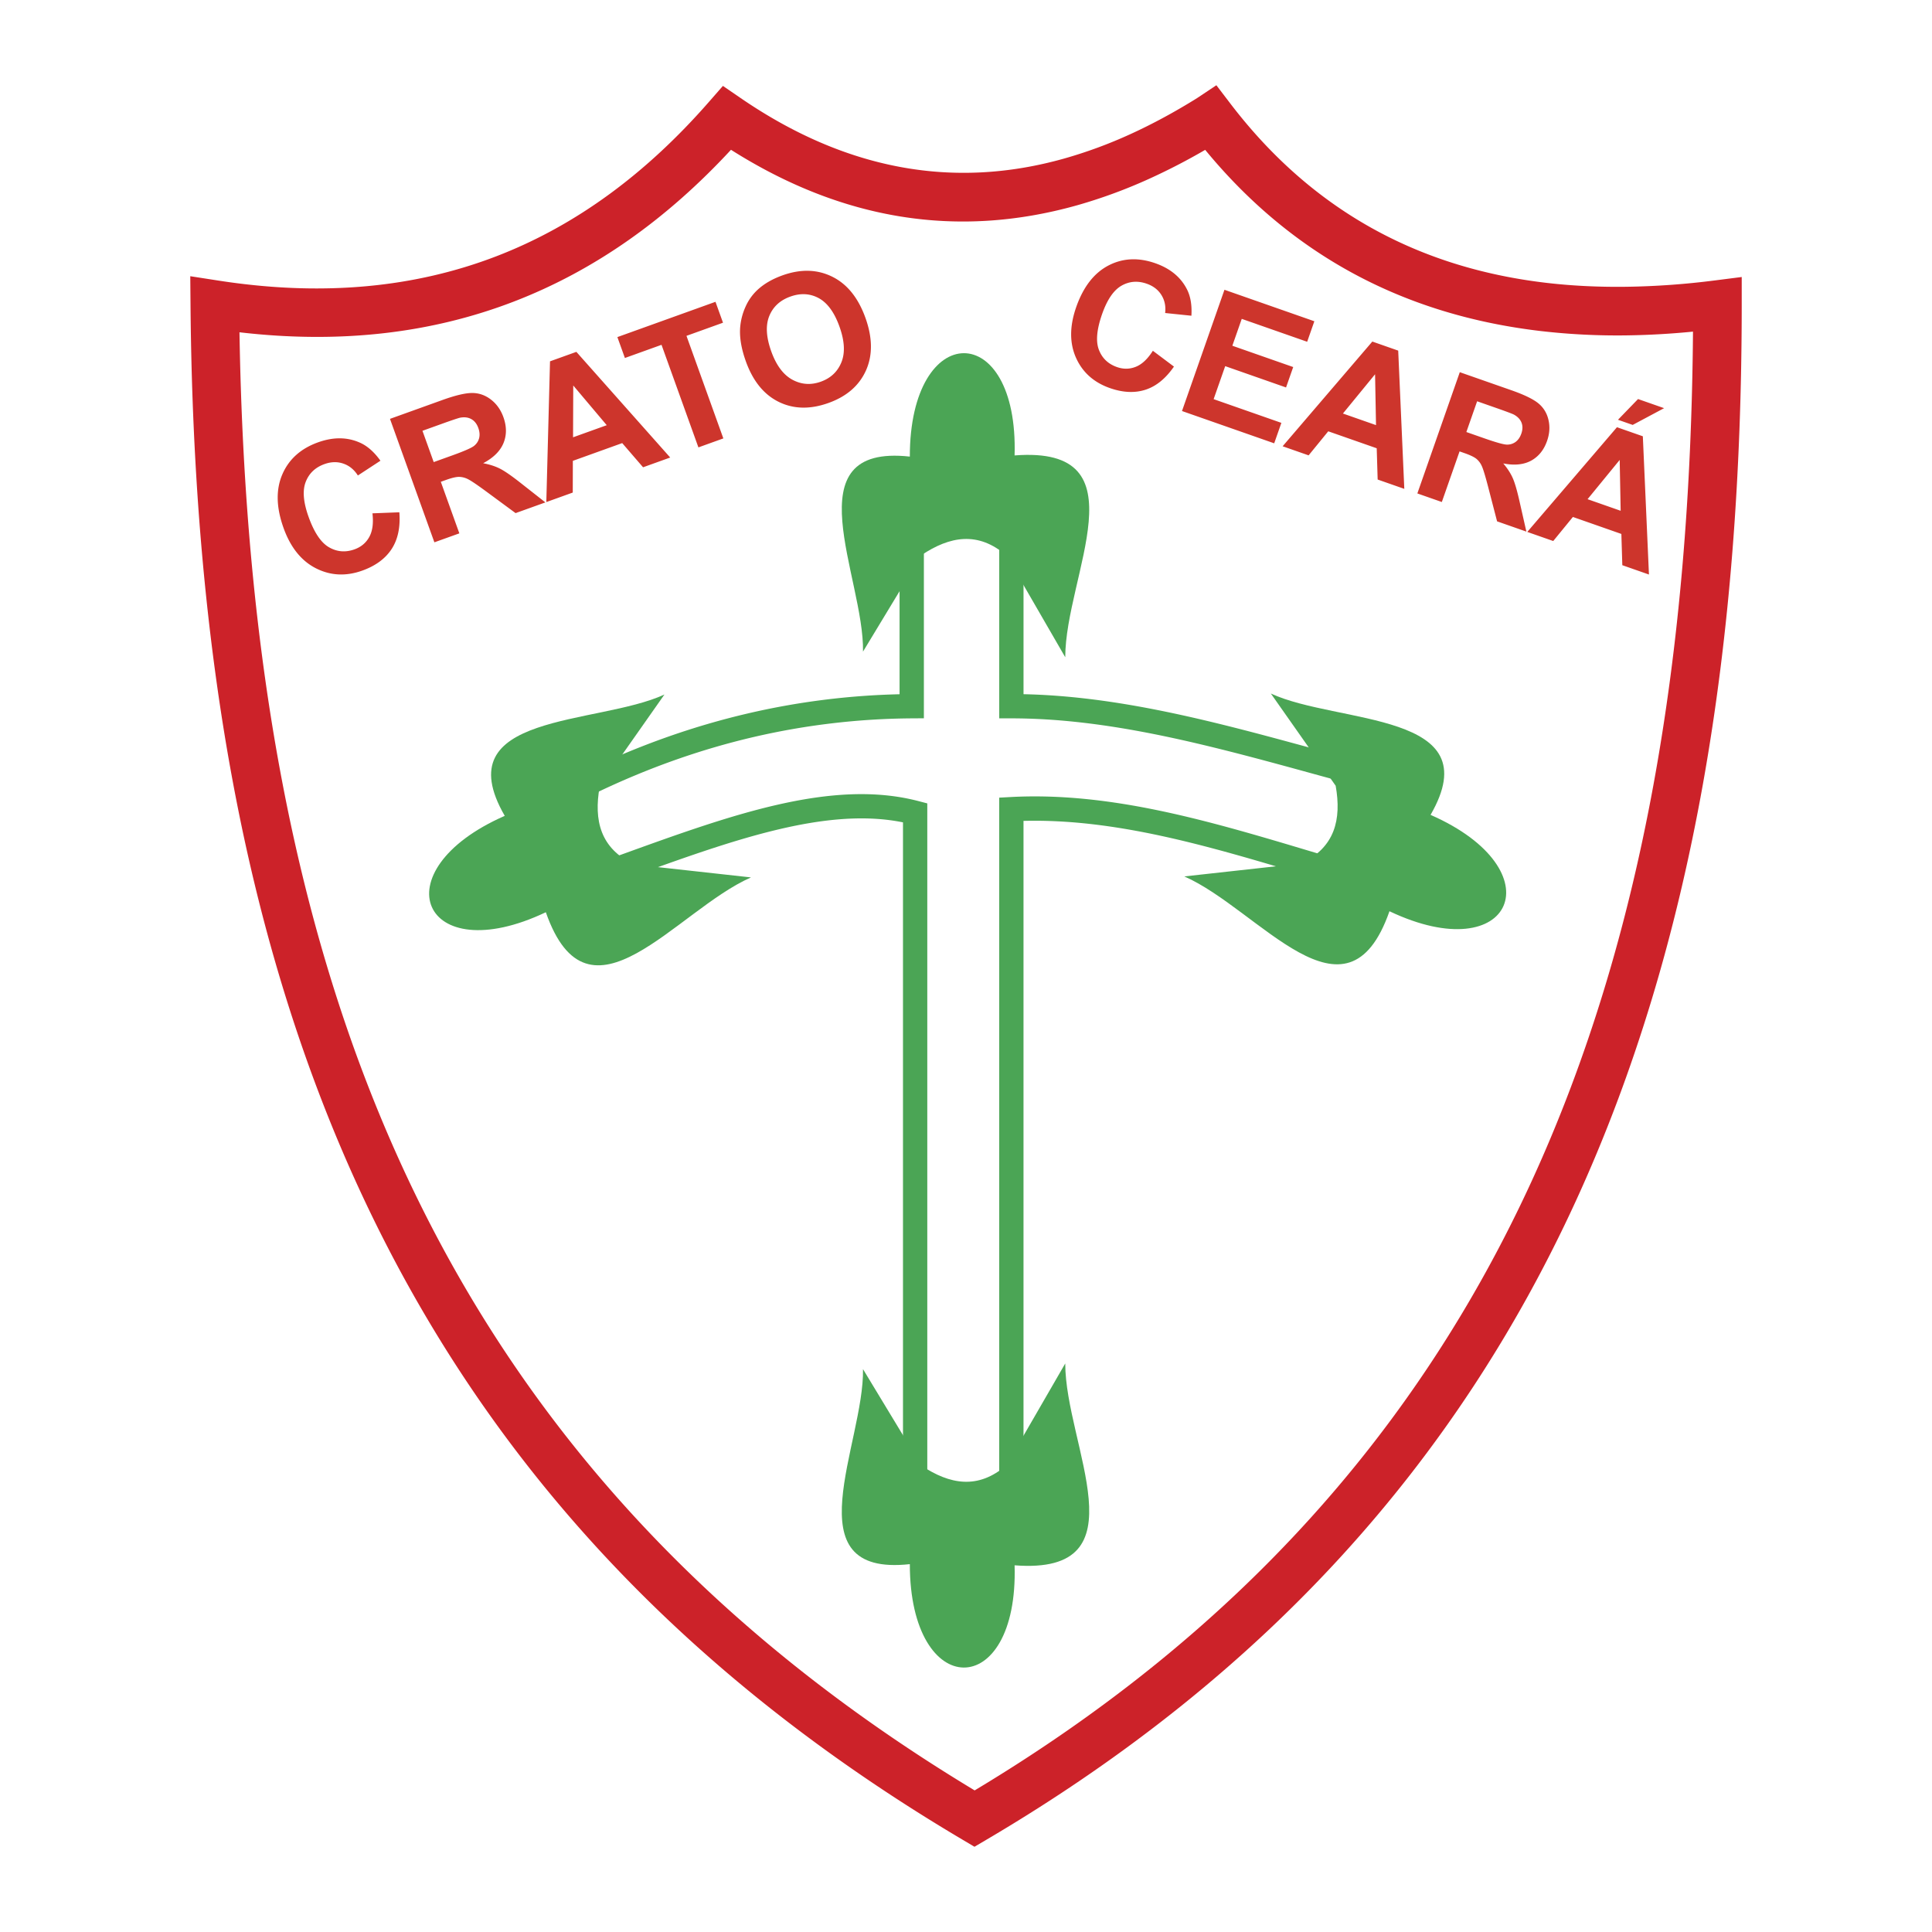
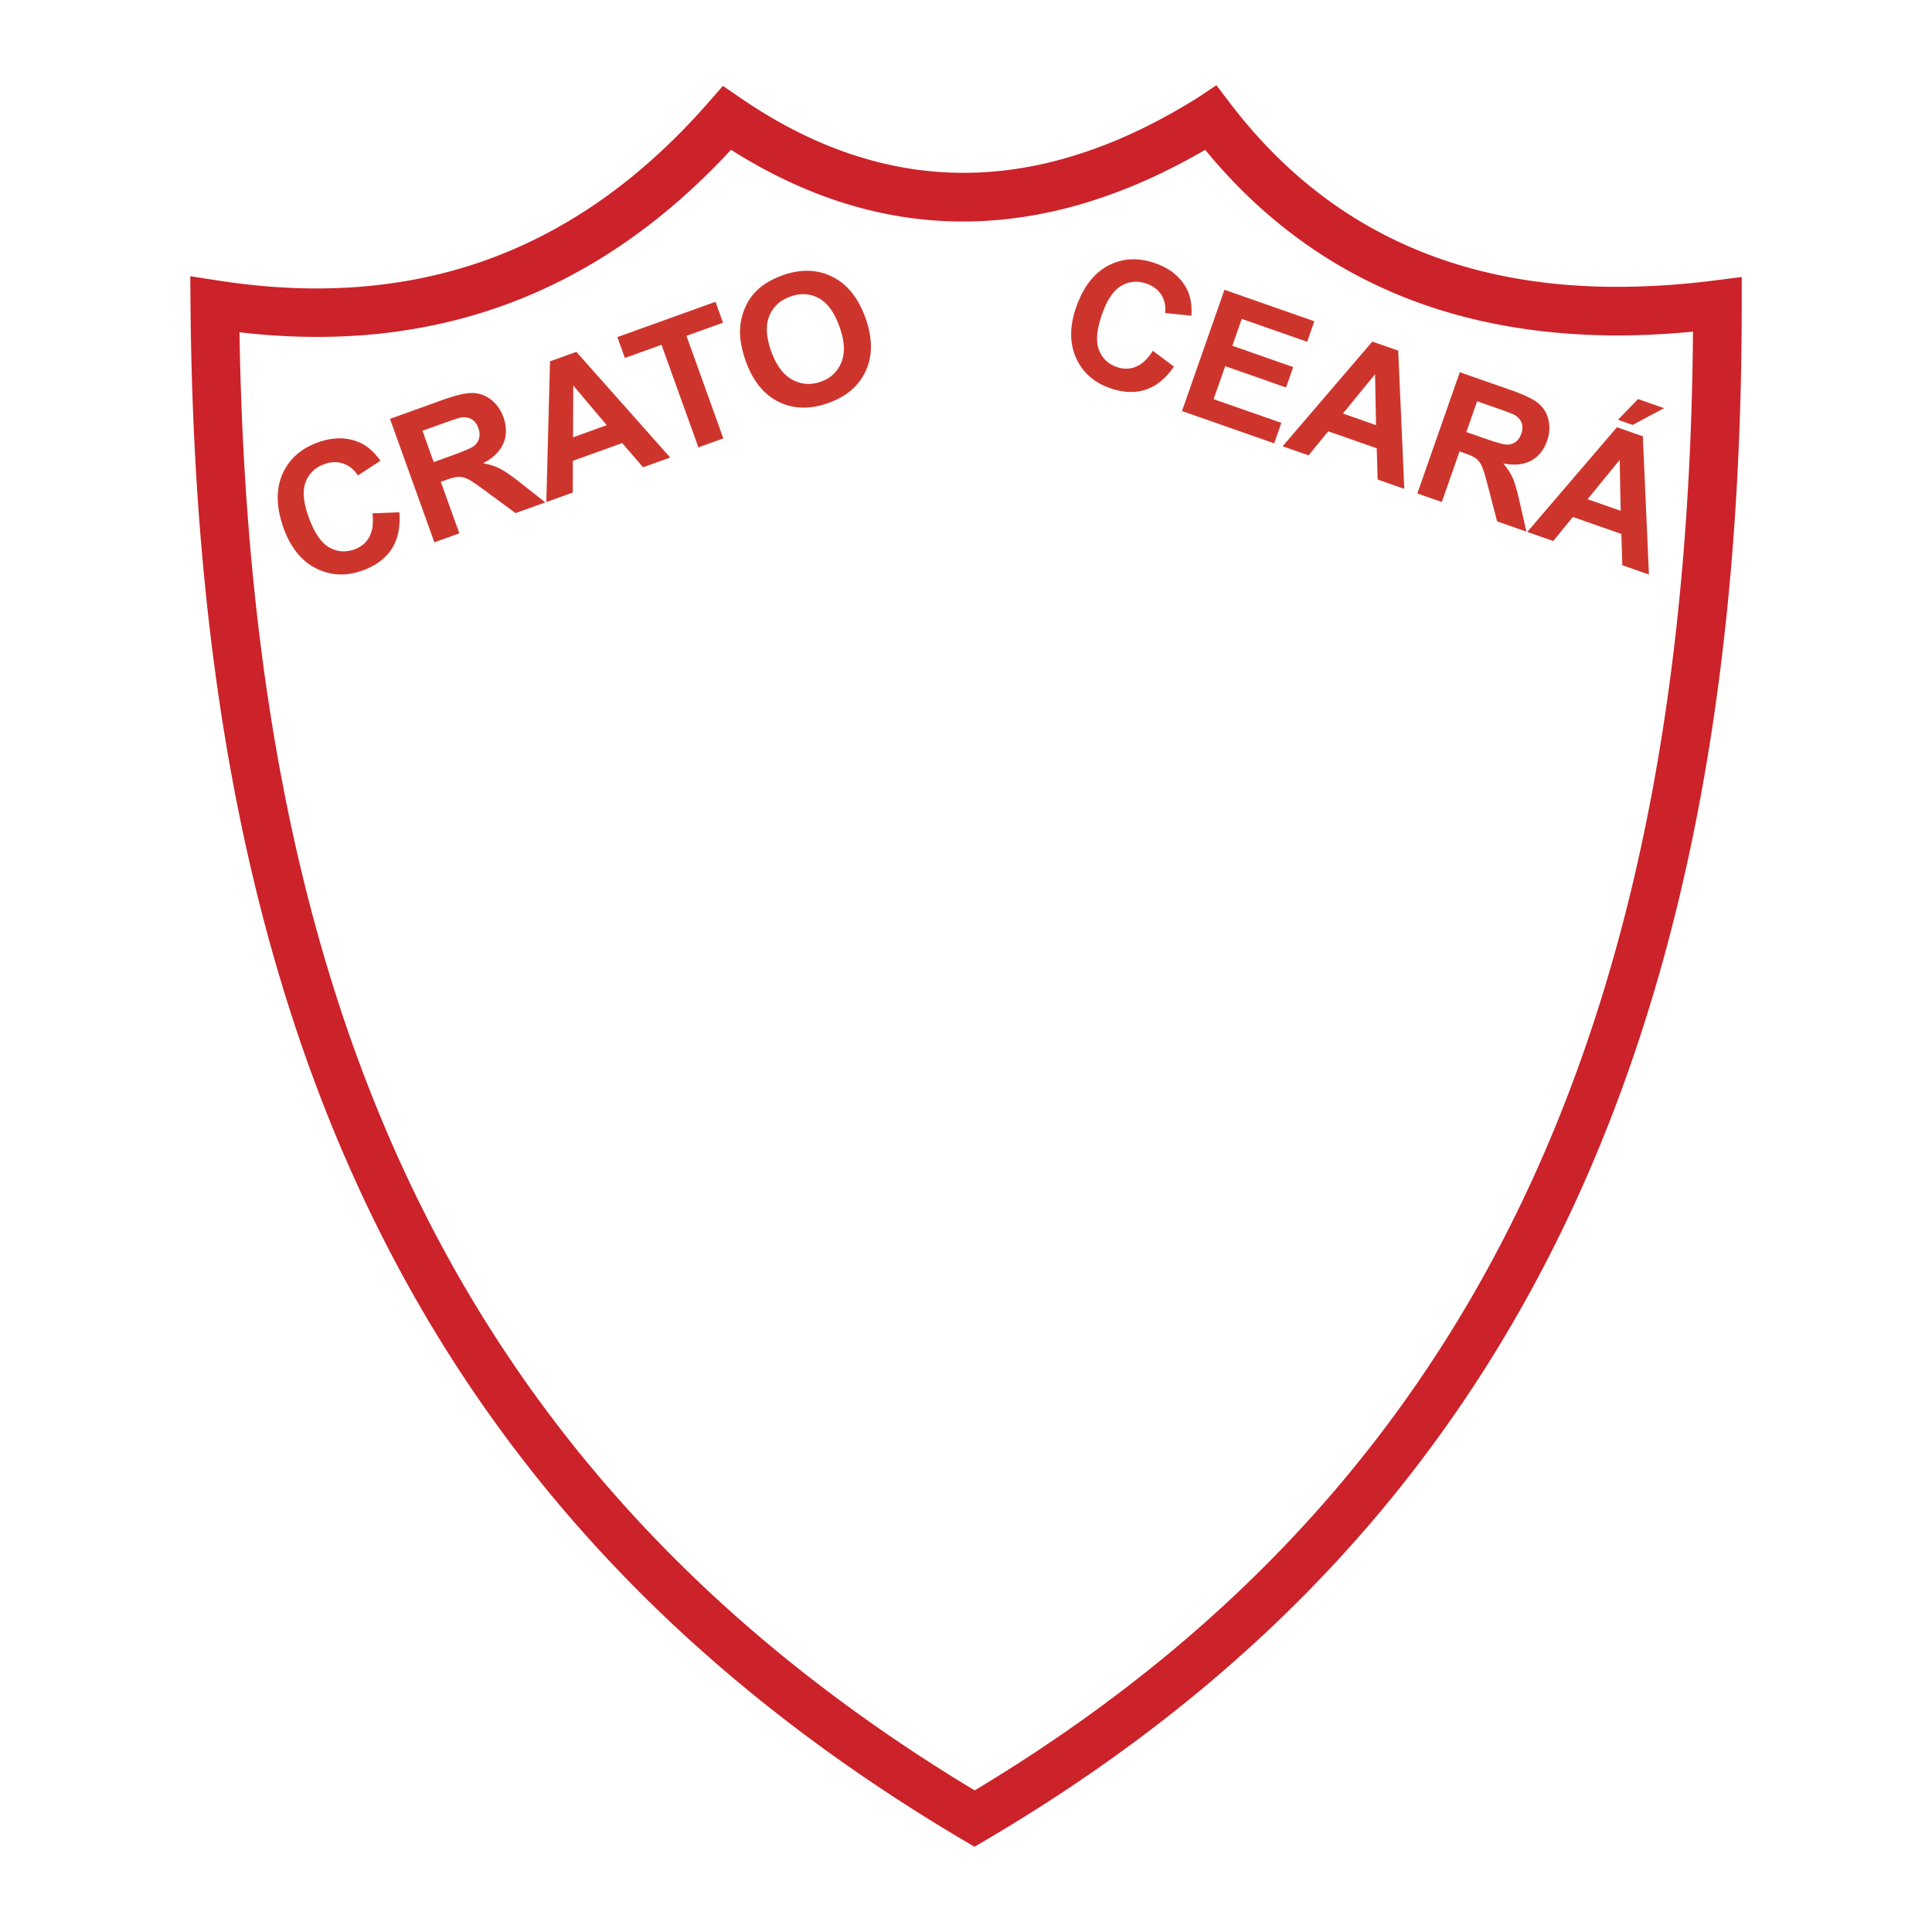
<svg xmlns="http://www.w3.org/2000/svg" width="2500" height="2500" viewBox="0 0 192.756 192.756">
  <path fill-rule="evenodd" clip-rule="evenodd" fill="#fff" d="M0 0h192.756v192.756H0V0z" />
  <path d="M72.931 14.944c-6.33 6.841-13.51 12.013-21.72 15.164-8.083 3.102-17.133 4.229-27.318 3.044.522 32.057 5.417 60.247 16.784 84.42 11.479 24.412 29.607 44.807 56.564 61.057 26.482-15.891 44.318-36.275 55.564-60.766 11.15-24.282 15.857-52.673 16.105-84.777a78.367 78.367 0 0 1-6.506.373 66.609 66.609 0 0 1-8.654-.427c-13.738-1.603-24.908-7.63-33.508-18.081a62.422 62.422 0 0 1-5.455 2.827 51.088 51.088 0 0 1-7.293 2.695c-11.919 3.36-23.44 1.516-34.563-5.529zM49.487 25.581c8.062-3.094 15.07-8.36 21.222-15.391l1.416-1.619 1.766 1.211c10.429 7.15 21.194 9.161 32.295 6.032a45.96 45.96 0 0 0 6.594-2.431c2.191-.998 4.422-2.205 6.691-3.618v-.001c-.008.004-.008.004-.002-.001l1.889-1.259 1.379 1.808c7.938 10.411 18.459 16.38 31.562 17.909 2.562.299 5.246.429 8.049.389a77.439 77.439 0 0 0 8.691-.625h.004l2.729-.348v2.744c0 33.861-4.785 63.824-16.572 89.49-11.83 25.764-30.672 47.123-58.746 63.656l-1.23.725-1.224-.725c-28.513-16.889-47.63-38.242-59.7-63.91C24.274 94.04 19.292 64.261 19.008 30.401l-.024-2.843 2.818.437c10.458 1.621 19.617.682 27.685-2.414zm69.995-15.822l-.012.005v.001a.067.067 0 0 0 .012-.006z" fill="#cc2229" />
-   <path d="M86.101 136.598l5.823 9.621c2.83 1.893 5.66 2.422 8.492-.039l5.863-10.146c0 8.156 7.916 21.146-5.053 20.137.406 13.643-10.458 13.598-10.452-.117-11.871 1.311-4.535-12.079-4.673-19.456zM86.102 65.012l5.823-9.622c2.829-1.891 5.659-2.421 8.491.039l5.865 10.146c0-8.155 7.914-21.146-5.055-20.136.408-13.644-10.458-13.597-10.452.116-11.87-1.31-4.534 12.079-4.672 19.457zM126.793 69.193l6.467 9.202c.594 3.351-.059 6.155-3.451 7.758L118.16 87.44c7.467 3.281 16.176 15.751 20.467 3.474 12.328 5.862 16.656-4.105 4.1-9.615 5.976-10.342-9.235-9.011-15.934-12.106zM66.292 69.292l-6.466 9.202c-.594 3.351.059 6.155 3.451 7.758l11.648 1.288c-7.466 3.28-16.175 15.752-20.467 3.474-12.327 5.861-16.655-4.105-4.099-9.616-5.976-10.341 9.233-9.011 15.933-12.106z" fill-rule="evenodd" clip-rule="evenodd" fill="#4ba555" />
-   <path d="M92.176 53.255v18.408l-1.208.008a71.667 71.667 0 0 0-15.772 1.86c-5.25 1.222-10.499 3.065-15.745 5.584l-1.042-2.188c5.398-2.592 10.811-4.492 16.237-5.755a73.933 73.933 0 0 1 15.104-1.907v-16.01h2.426zM102.117 52.146V69.26c8.848.186 17.646 2.375 26.439 4.758 3.129.848 7.418 2.023 9.104 2.464l-.605 2.339c-4.391-1.147-6.178-1.666-9.123-2.464-9.031-2.447-18.057-4.687-27.025-4.686h-1.213V52.146h2.423zM57.75 86.784l.002-.001.014-.005c1.603-.565 2.959-1.057 4.305-1.543 10.811-3.91 20.911-7.562 29.536-5.317l.909.237V148.993h-2.425V82.047c-7.733-1.577-17.147 1.827-27.196 5.46a600.9 600.9 0 0 1-4.31 1.547l-.002.001-.011.004-.329-.932-.493-1.343zM135.176 88.765c-.014-.004-.01-.002 0 0l.012-.042-.012.042zm0 0l.018.006.209-.779-.215.73-.012.043zm.017.006c.008.003.012.003 0 0l-.018-.004c-1.662-.479-3.398-.999-5.135-1.519-9.334-2.793-18.67-5.585-27.924-5.348v67.46h-2.424V79.582l1.15-.062c10.027-.536 19.957 2.436 29.889 5.407 1.678.502 3.354 1.003 5.105 1.509v.001l.02.006-.455 1.548-.208.78z" fill="#4ba555" />
  <path d="M37.159 51.215l2.684-.104c.113 1.479-.142 2.697-.767 3.66-.624.959-1.599 1.679-2.92 2.154-1.635.588-3.181.512-4.635-.225-1.455-.74-2.532-2.079-3.228-4.014-.737-2.051-.779-3.833-.129-5.349.65-1.513 1.837-2.582 3.564-3.203 1.505-.541 2.89-.537 4.151.017.75.323 1.442.929 2.078 1.815l-2.252 1.474c-.373-.588-.859-.984-1.456-1.187-.595-.204-1.223-.186-1.882.052-.913.328-1.538.922-1.869 1.783-.333.858-.235 2.021.293 3.49.56 1.557 1.237 2.567 2.036 3.024.798.461 1.645.529 2.54.208.663-.238 1.155-.652 1.479-1.245.324-.589.427-1.374.313-2.35zm6.179 2.892L38.909 41.79l5.237-1.883c1.316-.473 2.312-.705 2.987-.698.676.006 1.296.227 1.858.663.563.439.973 1.021 1.234 1.749.332.923.335 1.787.009 2.584-.326.794-1.003 1.469-2.029 2.012.653.122 1.221.306 1.706.556.485.25 1.194.746 2.133 1.49l2.37 1.862-2.974 1.069-2.762-2.035c-.984-.728-1.636-1.173-1.961-1.338a2.052 2.052 0 0 0-.933-.244c-.296.003-.729.106-1.303.313l-.501.18 1.849 5.143-2.491.894zm-.067-8.004l1.838-.661c1.193-.429 1.921-.746 2.184-.954.259-.207.428-.465.509-.772.078-.306.053-.645-.08-1.014-.149-.416-.381-.708-.693-.884-.312-.176-.683-.224-1.112-.147-.209.046-.82.25-1.83.613l-1.938.697 1.122 3.122zm23.595-.456l-2.707.974-2.082-2.413-4.924 1.771-.009 3.164-2.638.949.369-14.042 2.629-.945 9.362 10.542zm-6.332-3.225l-3.341-3.961-.02 5.169 3.361-1.208zm9.146 2.214L66 34.403l-3.654 1.314-.75-2.085 9.788-3.52.75 2.085-3.645 1.311 3.679 10.232-2.488.896zm4.738-8.573c-.452-1.256-.644-2.376-.574-3.363a6.203 6.203 0 0 1 .54-2.102 5.125 5.125 0 0 1 1.193-1.679c.651-.603 1.477-1.081 2.48-1.442 1.815-.652 3.468-.612 4.963.123 1.494.732 2.602 2.103 3.323 4.106.715 1.99.732 3.74.056 5.253-.678 1.51-1.921 2.592-3.729 3.241-1.832.659-3.49.624-4.973-.104-1.481-.728-2.574-2.075-3.279-4.033zm2.531-1.004c.501 1.394 1.206 2.336 2.107 2.825.904.488 1.85.552 2.842.195.99-.355 1.676-1.004 2.055-1.95.377-.942.311-2.126-.203-3.554-.507-1.411-1.195-2.353-2.062-2.828-.869-.471-1.817-.522-2.841-.154-1.027.37-1.726 1.019-2.101 1.947-.372.927-.307 2.099.203 3.519zM115.021 34.997l2.104 1.578c-.826 1.194-1.771 1.963-2.842 2.309-1.066.344-2.252.29-3.549-.165-1.605-.562-2.734-1.574-3.385-3.032-.648-1.46-.641-3.143.023-5.044.705-2.014 1.773-3.395 3.203-4.146 1.43-.749 2.992-.828 4.688-.234 1.479.518 2.527 1.375 3.145 2.575.371.708.523 1.596.459 2.662l-2.621-.271c.08-.677-.047-1.277-.375-1.801-.326-.521-.814-.896-1.463-1.122-.896-.314-1.738-.248-2.521.201-.781.447-1.426 1.392-1.932 2.834-.535 1.529-.643 2.715-.318 3.556.322.843.924 1.417 1.803 1.725.65.228 1.279.217 1.893-.033.61-.246 1.173-.779 1.688-1.592zm2.907 6.011l4.236-12.097 8.969 3.14-.717 2.047-6.527-2.285-.938 2.681 6.072 2.126-.715 2.037-6.07-2.127-1.154 3.293 6.758 2.366-.715 2.04-9.199-3.221zm22.179 7.766l-2.658-.931-.094-3.119-4.836-1.693-1.959 2.4-2.592-.907 8.949-10.447 2.582.904.608 13.793zm-2.822-6.36l-.094-5.073-3.207 3.917 3.301 1.156zm4.125 6.816l4.234-12.097 5.145 1.801c1.291.453 2.191.891 2.701 1.313.51.422.846.972 1.002 1.65.158.681.111 1.376-.141 2.091-.316.907-.848 1.565-1.588 1.971-.738.402-1.67.497-2.783.277.42.495.738.986.953 1.475s.447 1.304.701 2.449l.652 2.878-2.922-1.023-.844-3.251c-.299-1.161-.52-1.902-.664-2.228a2.006 2.006 0 0 0-.559-.762c-.229-.181-.621-.369-1.184-.566l-.492-.172-1.77 5.05-2.441-.856zm4.889-6.126l1.805.632c1.172.41 1.922.619 2.248.623a1.41 1.41 0 0 0 .865-.273c.248-.186.438-.457.564-.82.145-.408.148-.773.02-1.101-.129-.326-.381-.591-.754-.798-.189-.095-.779-.317-1.77-.664l-1.904-.667-1.074 3.068zm18.217 14.217l-2.658-.931-.094-3.118-4.836-1.694-1.961 2.4-2.59-.907 8.947-10.447 2.582.904.61 13.793zm-2.823-6.36l-.096-5.074-3.205 3.917 3.301 1.157zm-.267-9.079l2.002-2.069 2.6.91-3.133 1.672-1.469-.513z" fill-rule="evenodd" clip-rule="evenodd" fill="#cd352c" />
</svg>